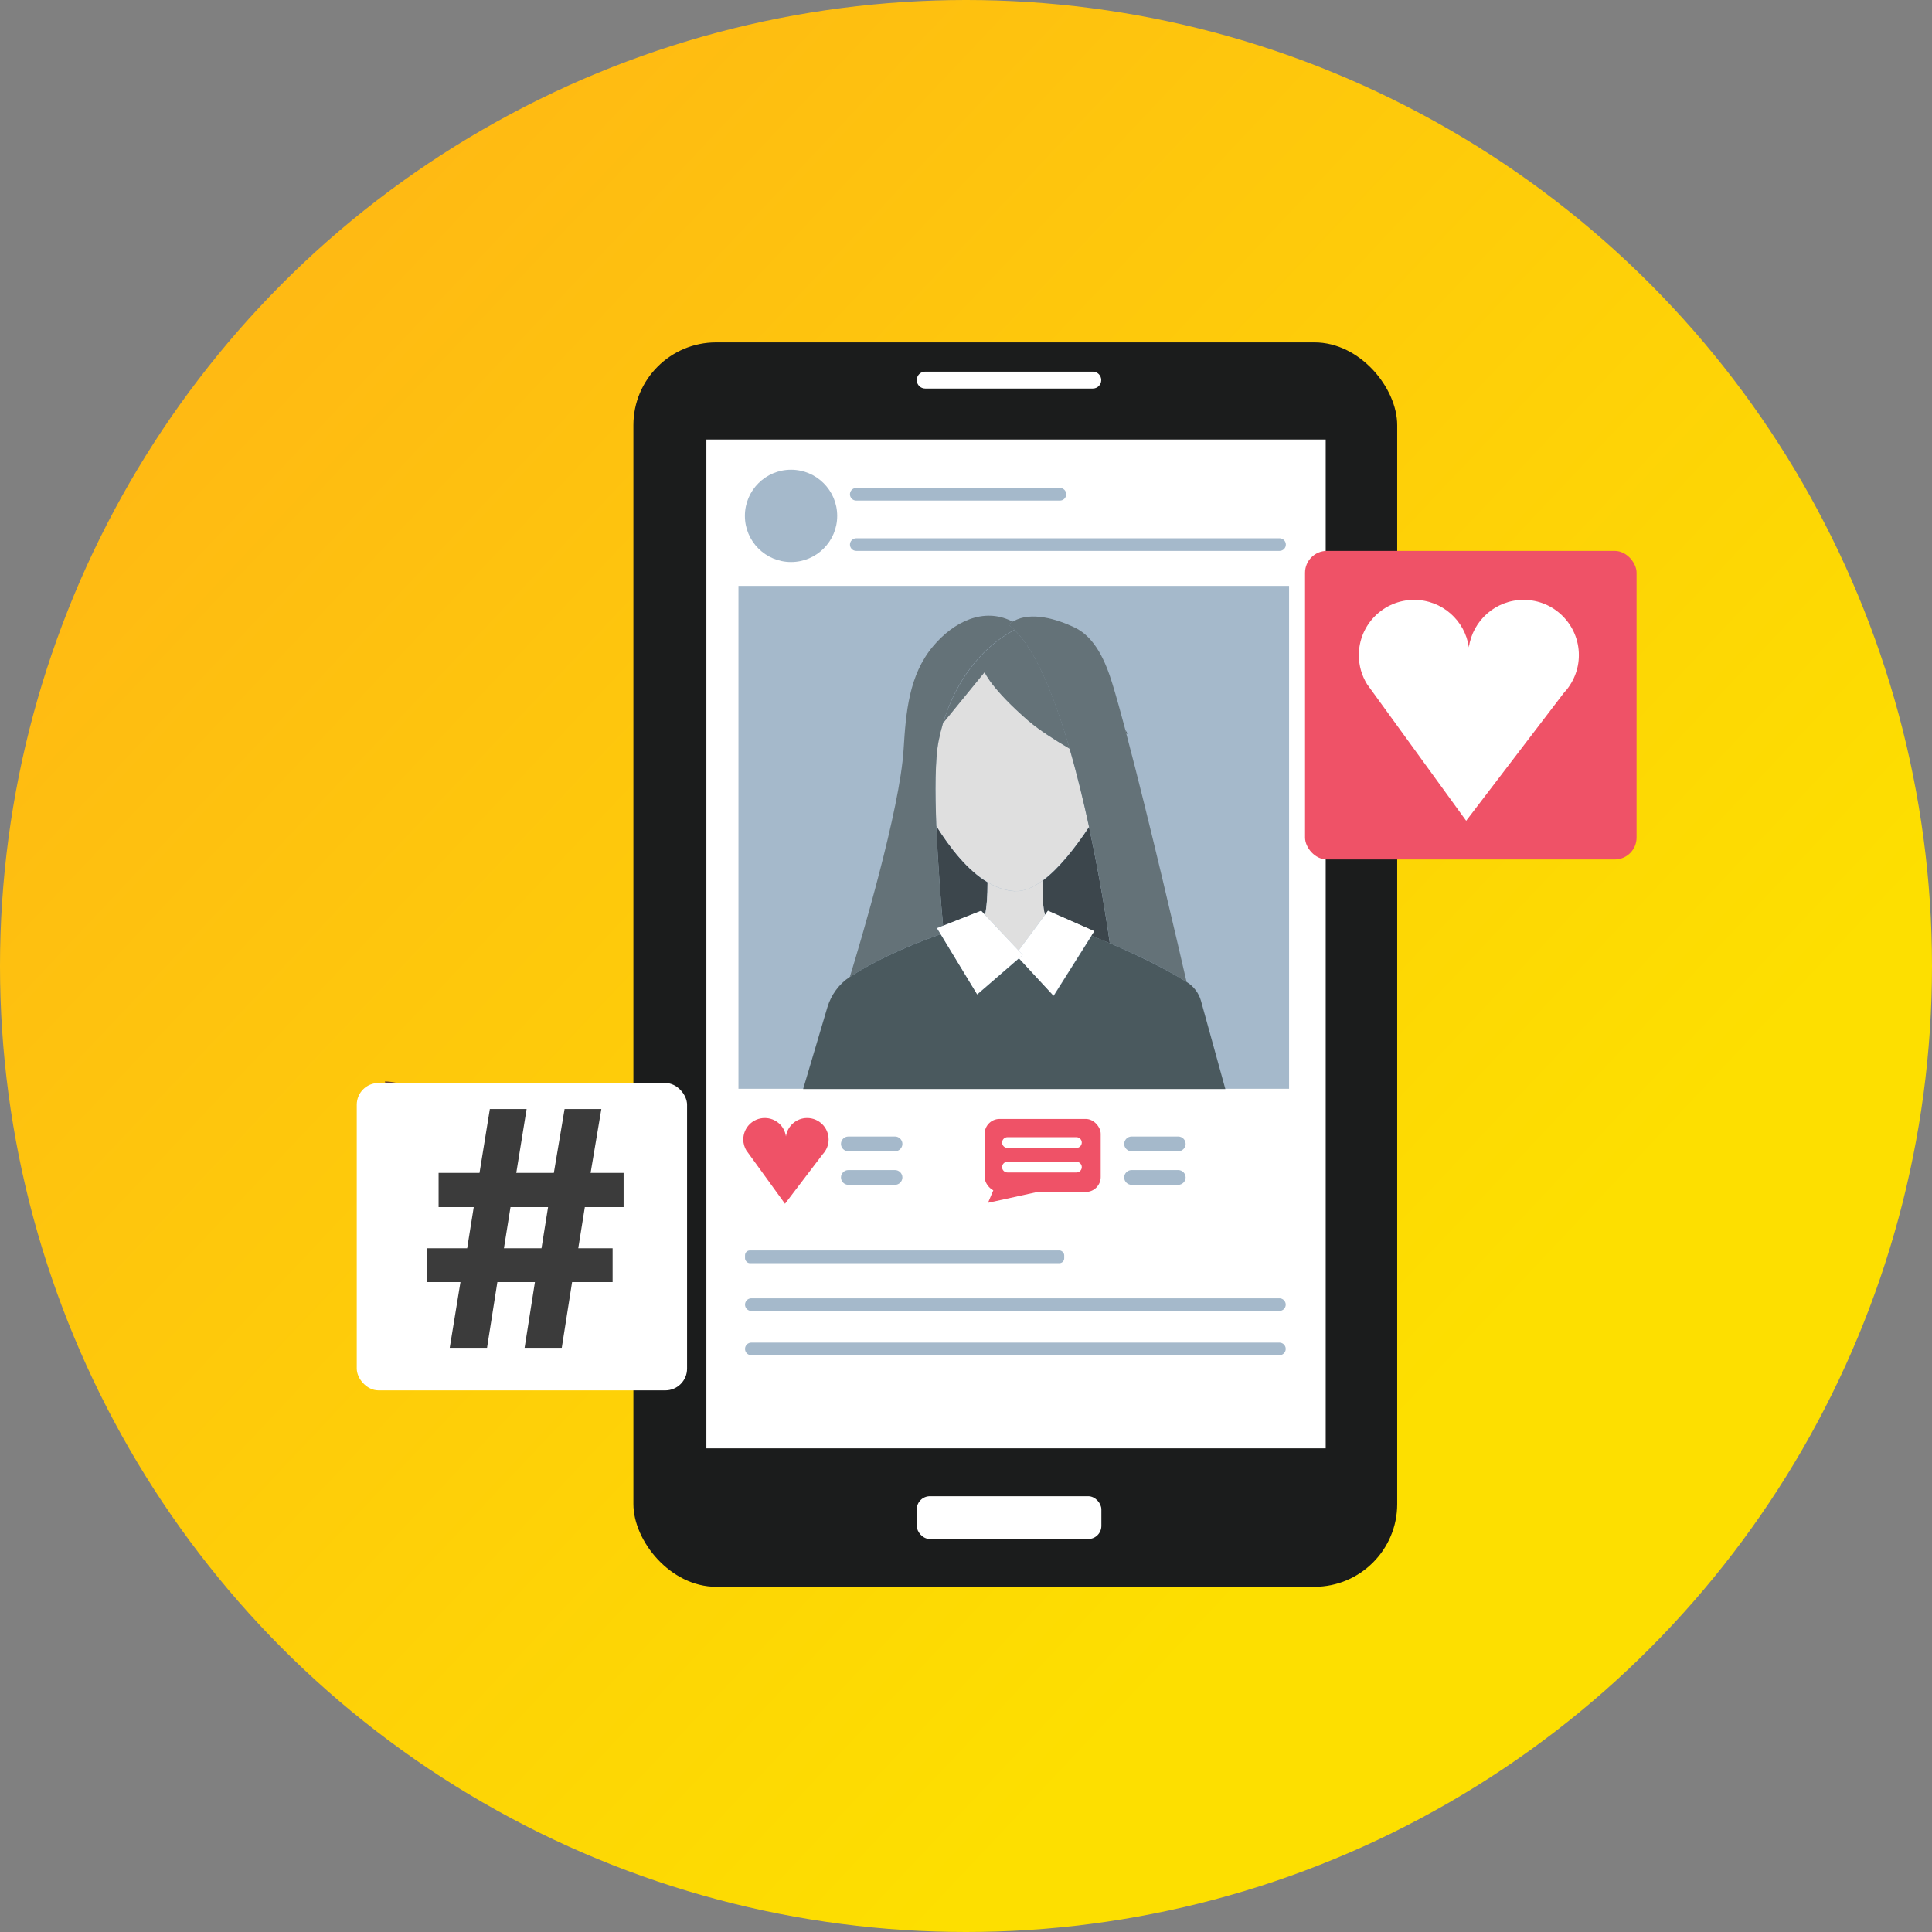
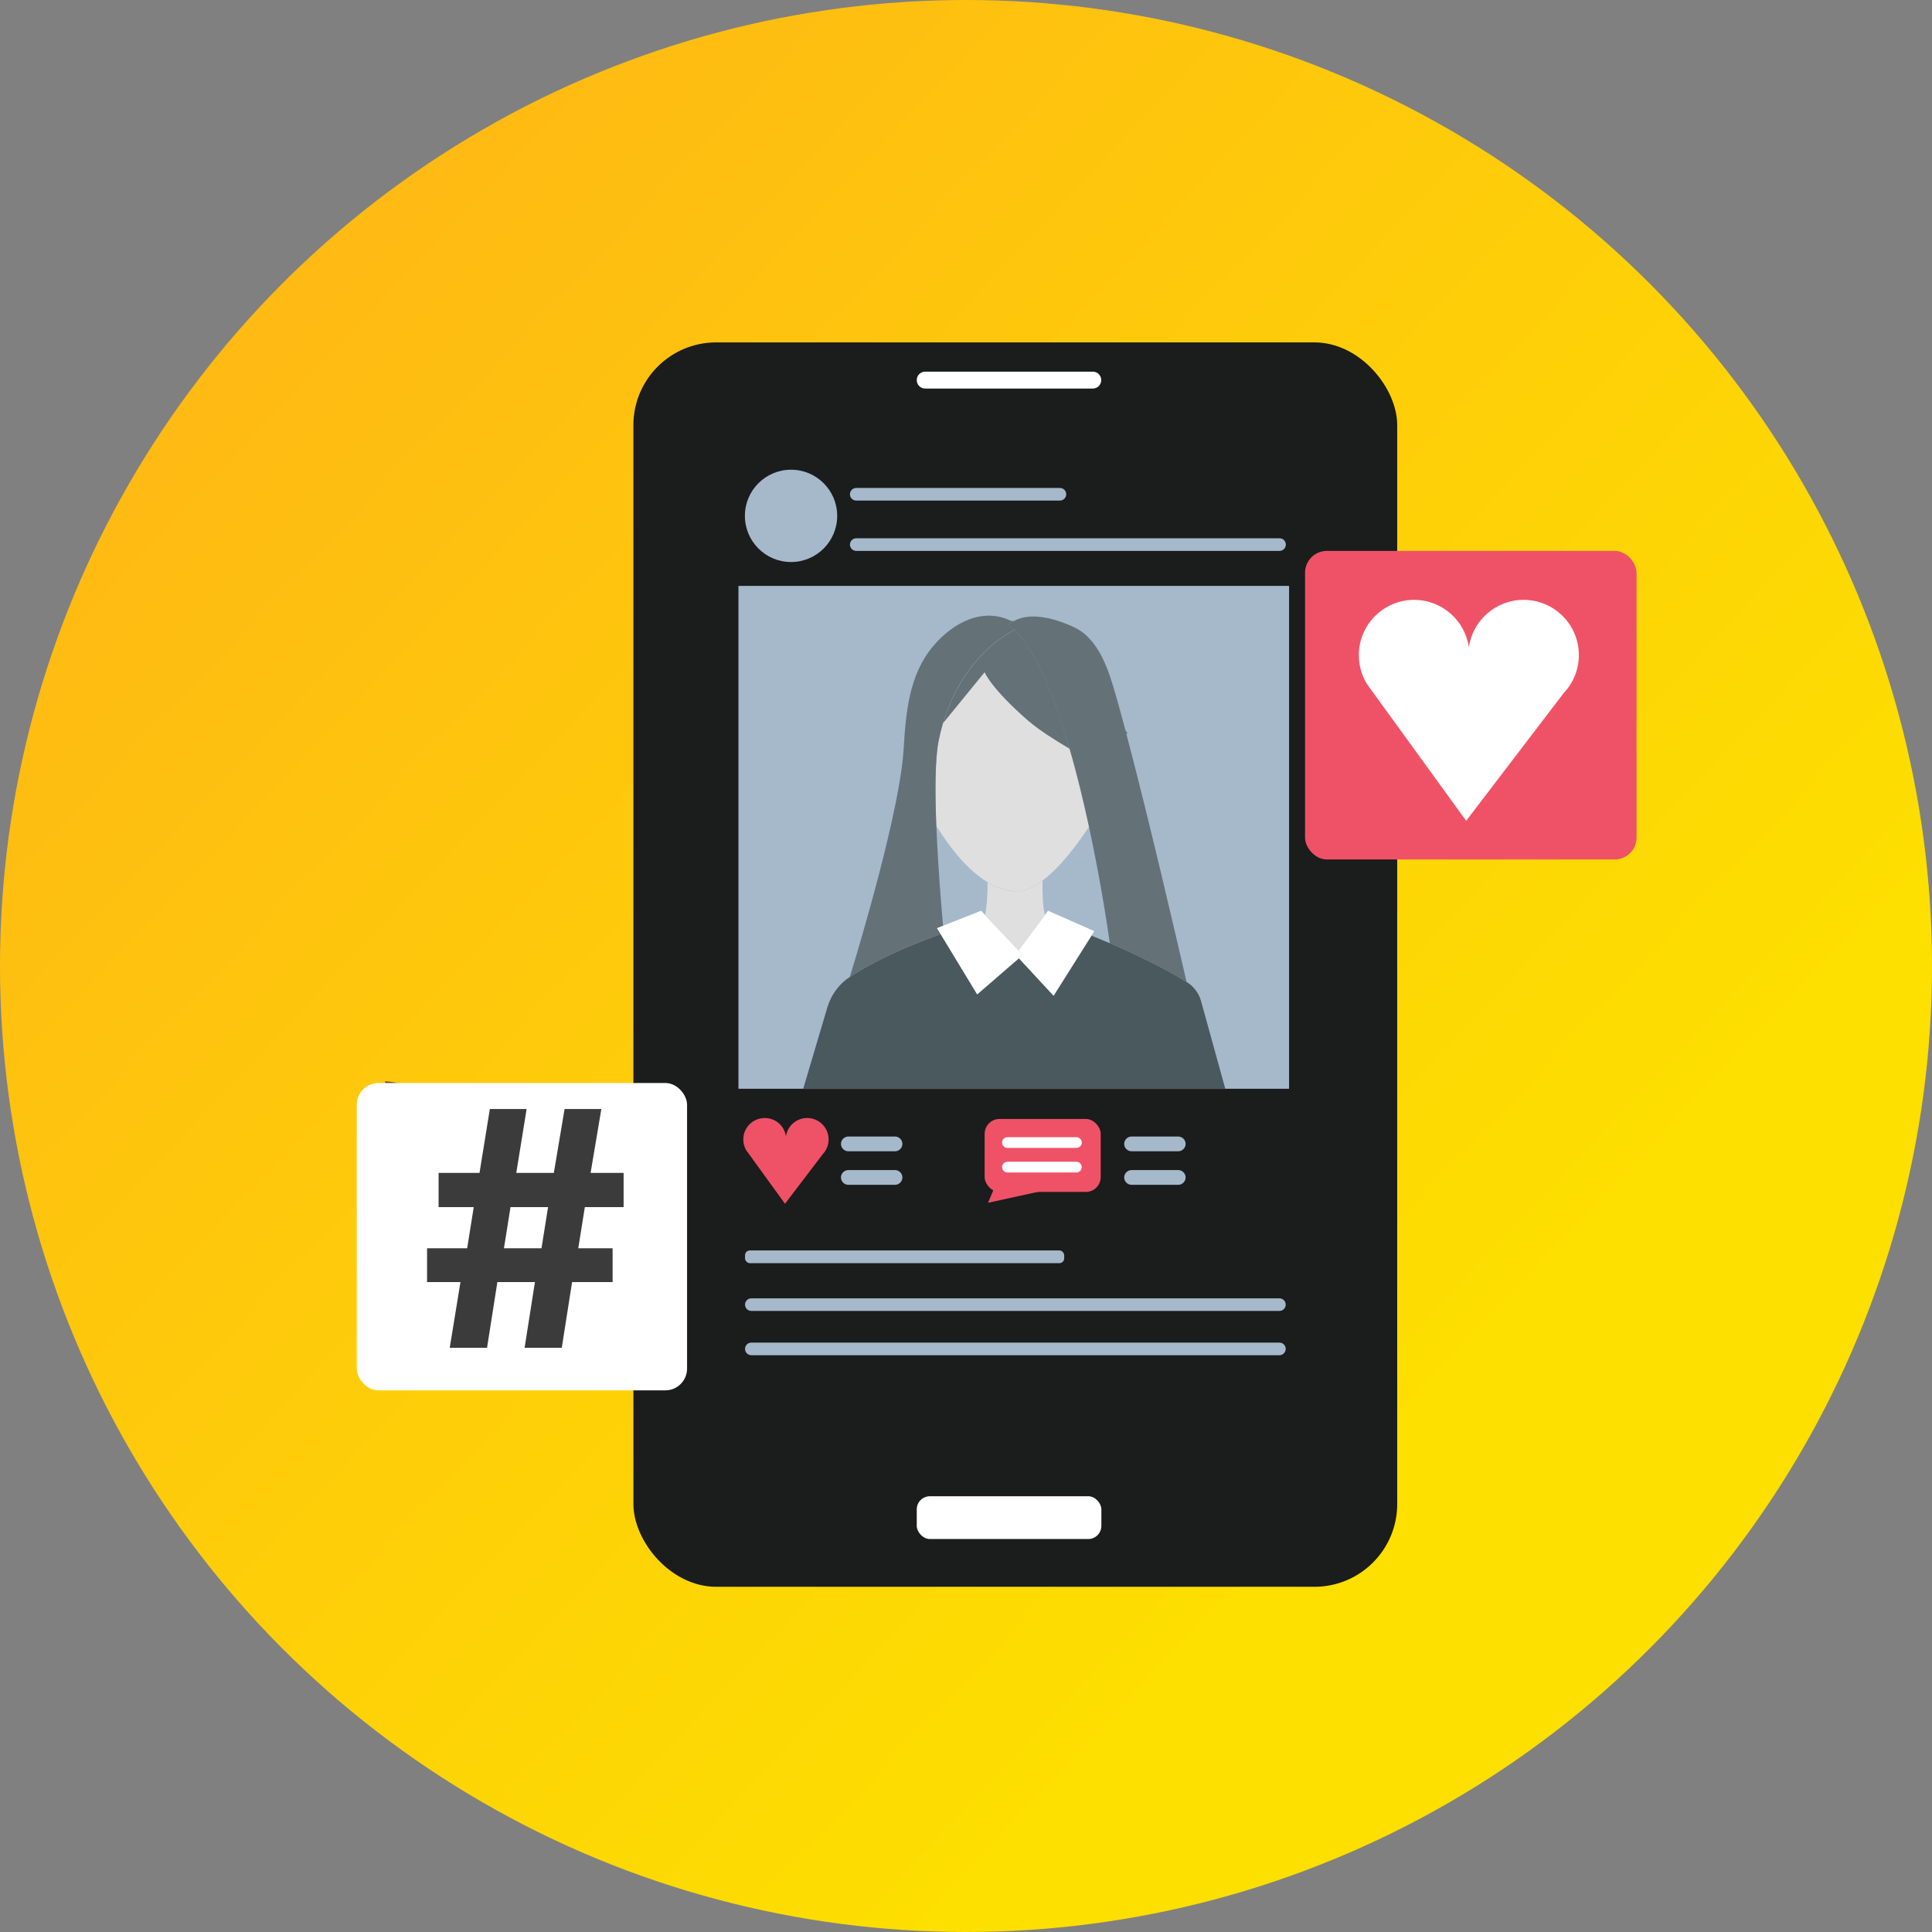
<svg xmlns="http://www.w3.org/2000/svg" viewBox="0 0 144 144">
  <rect x="0" y="0" width="144" height="144" fill="#808080" stroke="none" />
  <defs>
    <style>.cls-1{fill:none;}.cls-2{fill:url(#linear-gradient);}.cls-3{fill:#fff;}.cls-4{fill:#ef5267;}.cls-5{fill:#6b443c;}.cls-6{fill:#a5b9cb;}.cls-7{fill:#dfdfdf;}.cls-8{fill:#1b1c1c;}.cls-9{fill:#546066;}.cls-10{fill:#647278;}.cls-11{fill:#4a595e;}.cls-12{fill:#3b3b3b;}.cls-13{fill:#3c464c;}</style>
    <linearGradient id="linear-gradient" x1="106.8" y1="104.82" x2="2.03" y2="6.03" gradientTransform="matrix(1, 0, 0, 1, 0, 0)" gradientUnits="userSpaceOnUse">
      <stop offset="0" stop-color="#fddf00" />
      <stop offset="1" stop-color="#ffb217" />
    </linearGradient>
  </defs>
  <g id="Layer_2">
    <circle class="cls-2" cx="72" cy="72" r="72" />
  </g>
  <g id="Layer_1">
    <rect class="cls-8" x="47.21" y="25.52" width="56.93" height="92.75" rx="6.17" ry="6.17" />
-     <rect class="cls-3" x="52.65" y="32.76" width="46.16" height="75.19" />
    <path class="cls-3" d="M81.45,28.96h-12.49c-.35,0-.63-.28-.63-.63h0c0-.35,.28-.63,.63-.63h12.49c.35,0,.63,.28,.63,.63h0c0,.35-.28,.63-.63,.63Z" />
    <rect class="cls-3" x="68.33" y="111.52" width="13.76" height="3.19" rx=".98" ry=".98" />
    <path class="cls-4" d="M58.51,89.72l2.81-3.69c.27-.29,.44-.67,.44-1.1,0-.88-.71-1.6-1.6-1.6-.81,0-1.47,.6-1.58,1.37-.11-.78-.77-1.37-1.58-1.37-.88,0-1.6,.71-1.6,1.6,0,.31,.09,.59,.24,.84h0l.04,.05s.04,.06,.06,.08l2.76,3.81Z" />
    <rect class="cls-6" x="55.04" y="43.67" width="41.04" height="37.48" />
    <path class="cls-5" d="M40.57,87.87c-.17,2.29-2.57,7.46-4.7,3.25-1.95-3.85-2.49-10.36-7.18-10.52l2.35,10.11s6.23,16.99,13.36-1.01l-3.83-1.82Z" />
    <rect class="cls-3" x="26.59" y="80.72" width="24.62" height="22.91" rx="1.62" ry="1.62" />
    <path class="cls-12" d="M33.52,100.46l.8-4.9h-2.49v-2.52h2.99l.49-3.07h-2.62v-2.55h3.05l.77-4.76h2.74l-.77,4.76h2.8l.8-4.76h2.74l-.8,4.76h2.46v2.55h-2.89l-.49,3.07h2.56v2.52h-3.02l-.77,4.9h-2.77l.77-4.9h-2.8l-.77,4.9h-2.77Zm6.84-7.42l.49-3.07h-2.8l-.49,3.07h2.8Z" />
    <circle class="cls-6" cx="58.96" cy="38.45" r="3.44" />
    <path class="cls-6" d="M79,37.31h-15.18c-.26,0-.47-.21-.47-.47h0c0-.26,.21-.47,.47-.47h15.18c.26,0,.47,.21,.47,.47h0c0,.26-.21,.47-.47,.47Z" />
    <path class="cls-6" d="M95.37,41.06h-31.55c-.26,0-.47-.21-.47-.47h0c0-.26,.21-.47,.47-.47h31.55c.26,0,.47,.21,.47,.47h0c0,.26-.21,.47-.47,.47Z" />
    <path class="cls-6" d="M95.37,97.71H56c-.26,0-.47-.21-.47-.47h0c0-.26,.21-.47,.47-.47h39.36c.26,0,.47,.21,.47,.47h0c0,.26-.21,.47-.47,.47Z" />
    <rect class="cls-6" x="55.53" y="93.2" width="23.79" height=".95" rx=".36" ry=".36" />
    <path class="cls-6" d="M95.37,101.01H56c-.26,0-.47-.21-.47-.47h0c0-.26,.21-.47,.47-.47h39.36c.26,0,.47,.21,.47,.47h0c0,.26-.21,.47-.47,.47Z" />
    <rect class="cls-4" x="73.39" y="83.4" width="8.65" height="5.44" rx="1.11" ry="1.11" />
    <polygon class="cls-4" points="74.87 86.75 73.64 89.65 77.88 88.72 74.87 86.75" />
    <path class="cls-3" d="M80.23,85.56h-5.14c-.22,0-.4-.18-.4-.4h0c0-.22,.18-.4,.4-.4h5.14c.22,0,.4,.18,.4,.4h0c0,.22-.18,.4-.4,.4Z" />
    <path class="cls-3" d="M80.23,87.39h-5.14c-.22,0-.4-.18-.4-.4h0c0-.22,.18-.4,.4-.4h5.14c.22,0,.4,.18,.4,.4h0c0,.22-.18,.4-.4,.4Z" />
    <path class="cls-6" d="M66.71,85.81h-3.48c-.3,0-.55-.25-.55-.55h0c0-.3,.25-.55,.55-.55h3.48c.3,0,.55,.25,.55,.55h0c0,.3-.25,.55-.55,.55Z" />
    <path class="cls-6" d="M66.71,88.31h-3.48c-.3,0-.55-.25-.55-.55h0c0-.3,.25-.55,.55-.55h3.48c.3,0,.55,.25,.55,.55h0c0,.3-.25,.55-.55,.55Z" />
    <path class="cls-6" d="M87.82,85.81h-3.48c-.3,0-.55-.25-.55-.55h0c0-.3,.25-.55,.55-.55h3.48c.3,0,.55,.25,.55,.55h0c0,.3-.25,.55-.55,.55Z" />
    <path class="cls-6" d="M87.82,88.31h-3.48c-.3,0-.55-.25-.55-.55h0c0-.3,.25-.55,.55-.55h3.48c.3,0,.55,.25,.55,.55h0c0,.3-.25,.55-.55,.55Z" />
    <polygon class="cls-1" points="85.19 81.17 85.6 81.17 85.3 80.03 85.19 81.17" />
    <polygon class="cls-1" points="65.57 81.17 65.91 81.17 65.81 80.25 65.57 81.17" />
-     <path class="cls-13" d="M73.41,68.19c.14-.59,.19-1.44,.19-2.43-1.48-.89-2.78-2.54-3.81-4.19,.11,2.92,.36,5.93,.5,7.44l2.84-1.12,.29,.3Z" />
-     <path class="cls-13" d="M77.69,65.65c0,1.09,.04,2,.19,2.54l.22-.3,3.45,1.52-.21,.33c.39,.16,.86,.35,1.38,.57-.07-.5-.6-4.26-1.55-8.67-1.04,1.57-2.26,3.12-3.48,4.02Z" />
    <path class="cls-7" d="M75.67,66.43c-.72-.03-1.41-.28-2.06-.67,0,1-.06,1.84-.19,2.43l2.5,2.66,1.97-2.67c-.16-.54-.2-1.44-.19-2.54-.69,.51-1.37,.81-2.02,.78Z" />
    <path class="cls-7" d="M73.61,65.75c.66,.4,1.35,.64,2.06,.67,.65,.03,1.34-.27,2.02-.78,1.22-.9,2.44-2.45,3.48-4.02-.41-1.89-.89-3.89-1.45-5.82-1.14-.67-2.29-1.41-3-2.02-2.88-2.49-3.34-3.7-3.34-3.7l-3.1,3.8c-.13,.44-.24,.89-.33,1.34-.26,1.35-.26,3.81-.17,6.33,1.03,1.65,2.33,3.3,3.81,4.19Z" />
    <path class="cls-9" d="M75.56,46.29c-.07,0-.14,0-.21-.01,.04,.02,.08,.04,.12,.06,.03-.02,.06-.04,.09-.05Z" />
    <path class="cls-9" d="M84.04,54.7c-.05-.1-.1-.2-.16-.29,.02,.09,.05,.19,.07,.28,.03,0,.05,0,.08,0Z" />
    <path class="cls-10" d="M76.73,53.79c.71,.61,1.86,1.35,3,2.02-1.09-3.78-2.47-7.25-4.11-8.86-2.64,1.39-4.46,4.05-5.33,6.95l3.1-3.8s.46,1.21,3.34,3.7Z" />
    <path class="cls-10" d="M70.11,69.62l-.27-.44,.45-.18c-.14-1.51-.38-4.52-.5-7.44-.1-2.52-.1-4.98,.17-6.33,.09-.45,.2-.9,.33-1.34,.86-2.9,2.68-5.56,5.33-6.95-.14-.14-.29-.27-.44-.38,.1-.08,.2-.16,.3-.22-.04-.02-.08-.04-.12-.06-2.03-1-4.26,.02-5.84,1.92-1.77,2.13-2,4.88-2.17,7.64-.27,4.51-3.21,14.37-4.01,16.98,2.38-1.55,5.26-2.67,6.77-3.19Z" />
    <path class="cls-10" d="M75.17,46.57c.15,.11,.29,.24,.44,.38,1.64,1.62,3.01,5.08,4.11,8.86,.56,1.92,1.04,3.93,1.45,5.82,.95,4.42,1.48,8.17,1.55,8.67,1.69,.72,3.92,1.76,5.72,2.89-.5-2.17-2.78-12.06-4.49-18.5-.02-.09-.05-.19-.07-.28-.36-1.35-.69-2.54-.97-3.45-.5-1.63-1.27-3.45-2.81-4.19-1.33-.63-3.24-1.21-4.54-.48-.03,.02-.06,.03-.09,.05-.1,.06-.21,.14-.3,.22Z" />
    <path class="cls-11" d="M89.52,74.62c-.16-.59-.54-1.1-1.06-1.42h0c-1.81-1.13-4.04-2.17-5.72-2.89-.52-.22-.99-.41-1.38-.57l-2.82,4.48-2.59-2.79-3.11,2.69-2.73-4.49c-1.51,.53-4.39,1.64-6.77,3.19h-.01c-.8,.53-1.38,1.33-1.66,2.25l-1.81,6.1h31.47l-1.81-6.55Z" />
    <polygon class="cls-3" points="78.11 67.88 77.89 68.19 75.92 70.85 76.22 71.18 75.94 71.42 78.52 74.21 81.35 69.73 81.56 69.4 78.11 67.88" />
    <polygon class="cls-3" points="75.92 70.85 73.41 68.19 73.13 67.88 70.29 69 69.84 69.18 70.11 69.62 72.83 74.11 75.94 71.42 76.22 71.18 75.92 70.85" />
    <g>
      <rect class="cls-4" x="97.27" y="41.06" width="24.71" height="23" rx="1.63" ry="1.63" />
      <path class="cls-3" d="M109.27,61.19l7.27-9.52c.7-.74,1.14-1.74,1.14-2.84,0-2.27-1.84-4.12-4.12-4.12-2.08,0-3.8,1.54-4.08,3.54-.28-2-2-3.54-4.08-3.54-2.27,0-4.12,1.84-4.12,4.12,0,.79,.22,1.53,.61,2.16h0l.1,.14c.05,.07,.1,.15,.16,.22l7.14,9.84Z" />
    </g>
  </g>
</svg>